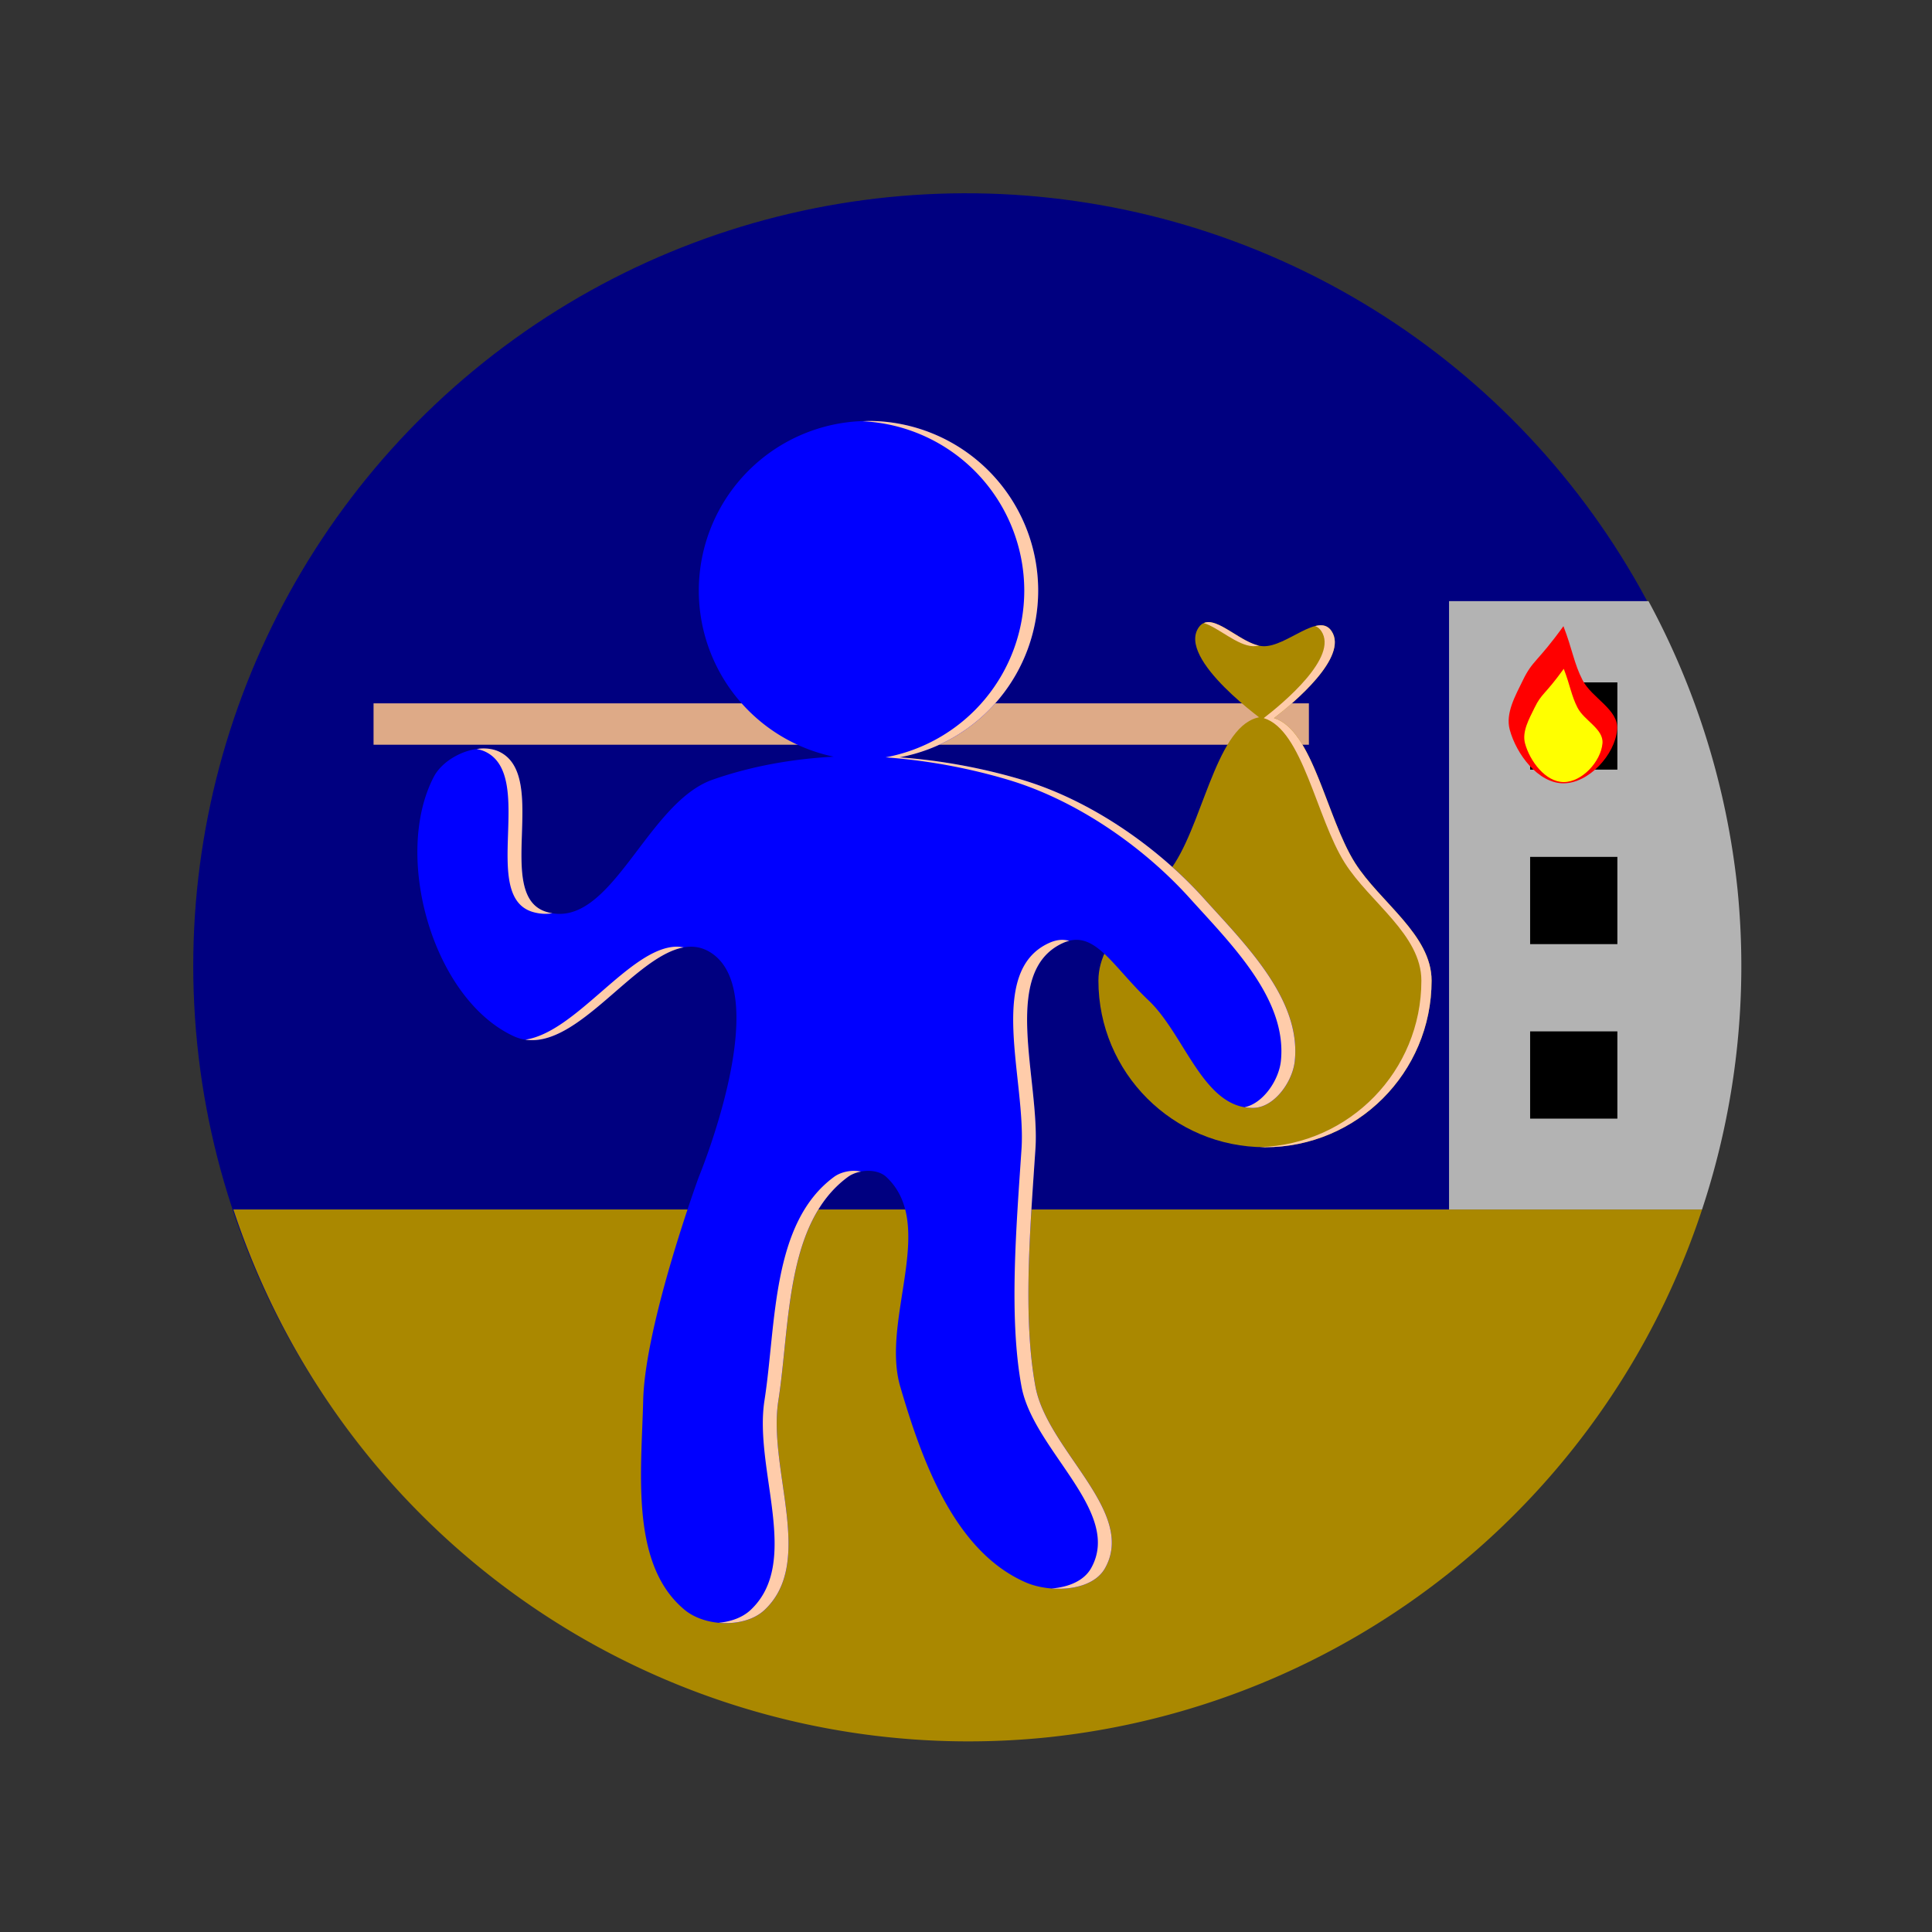
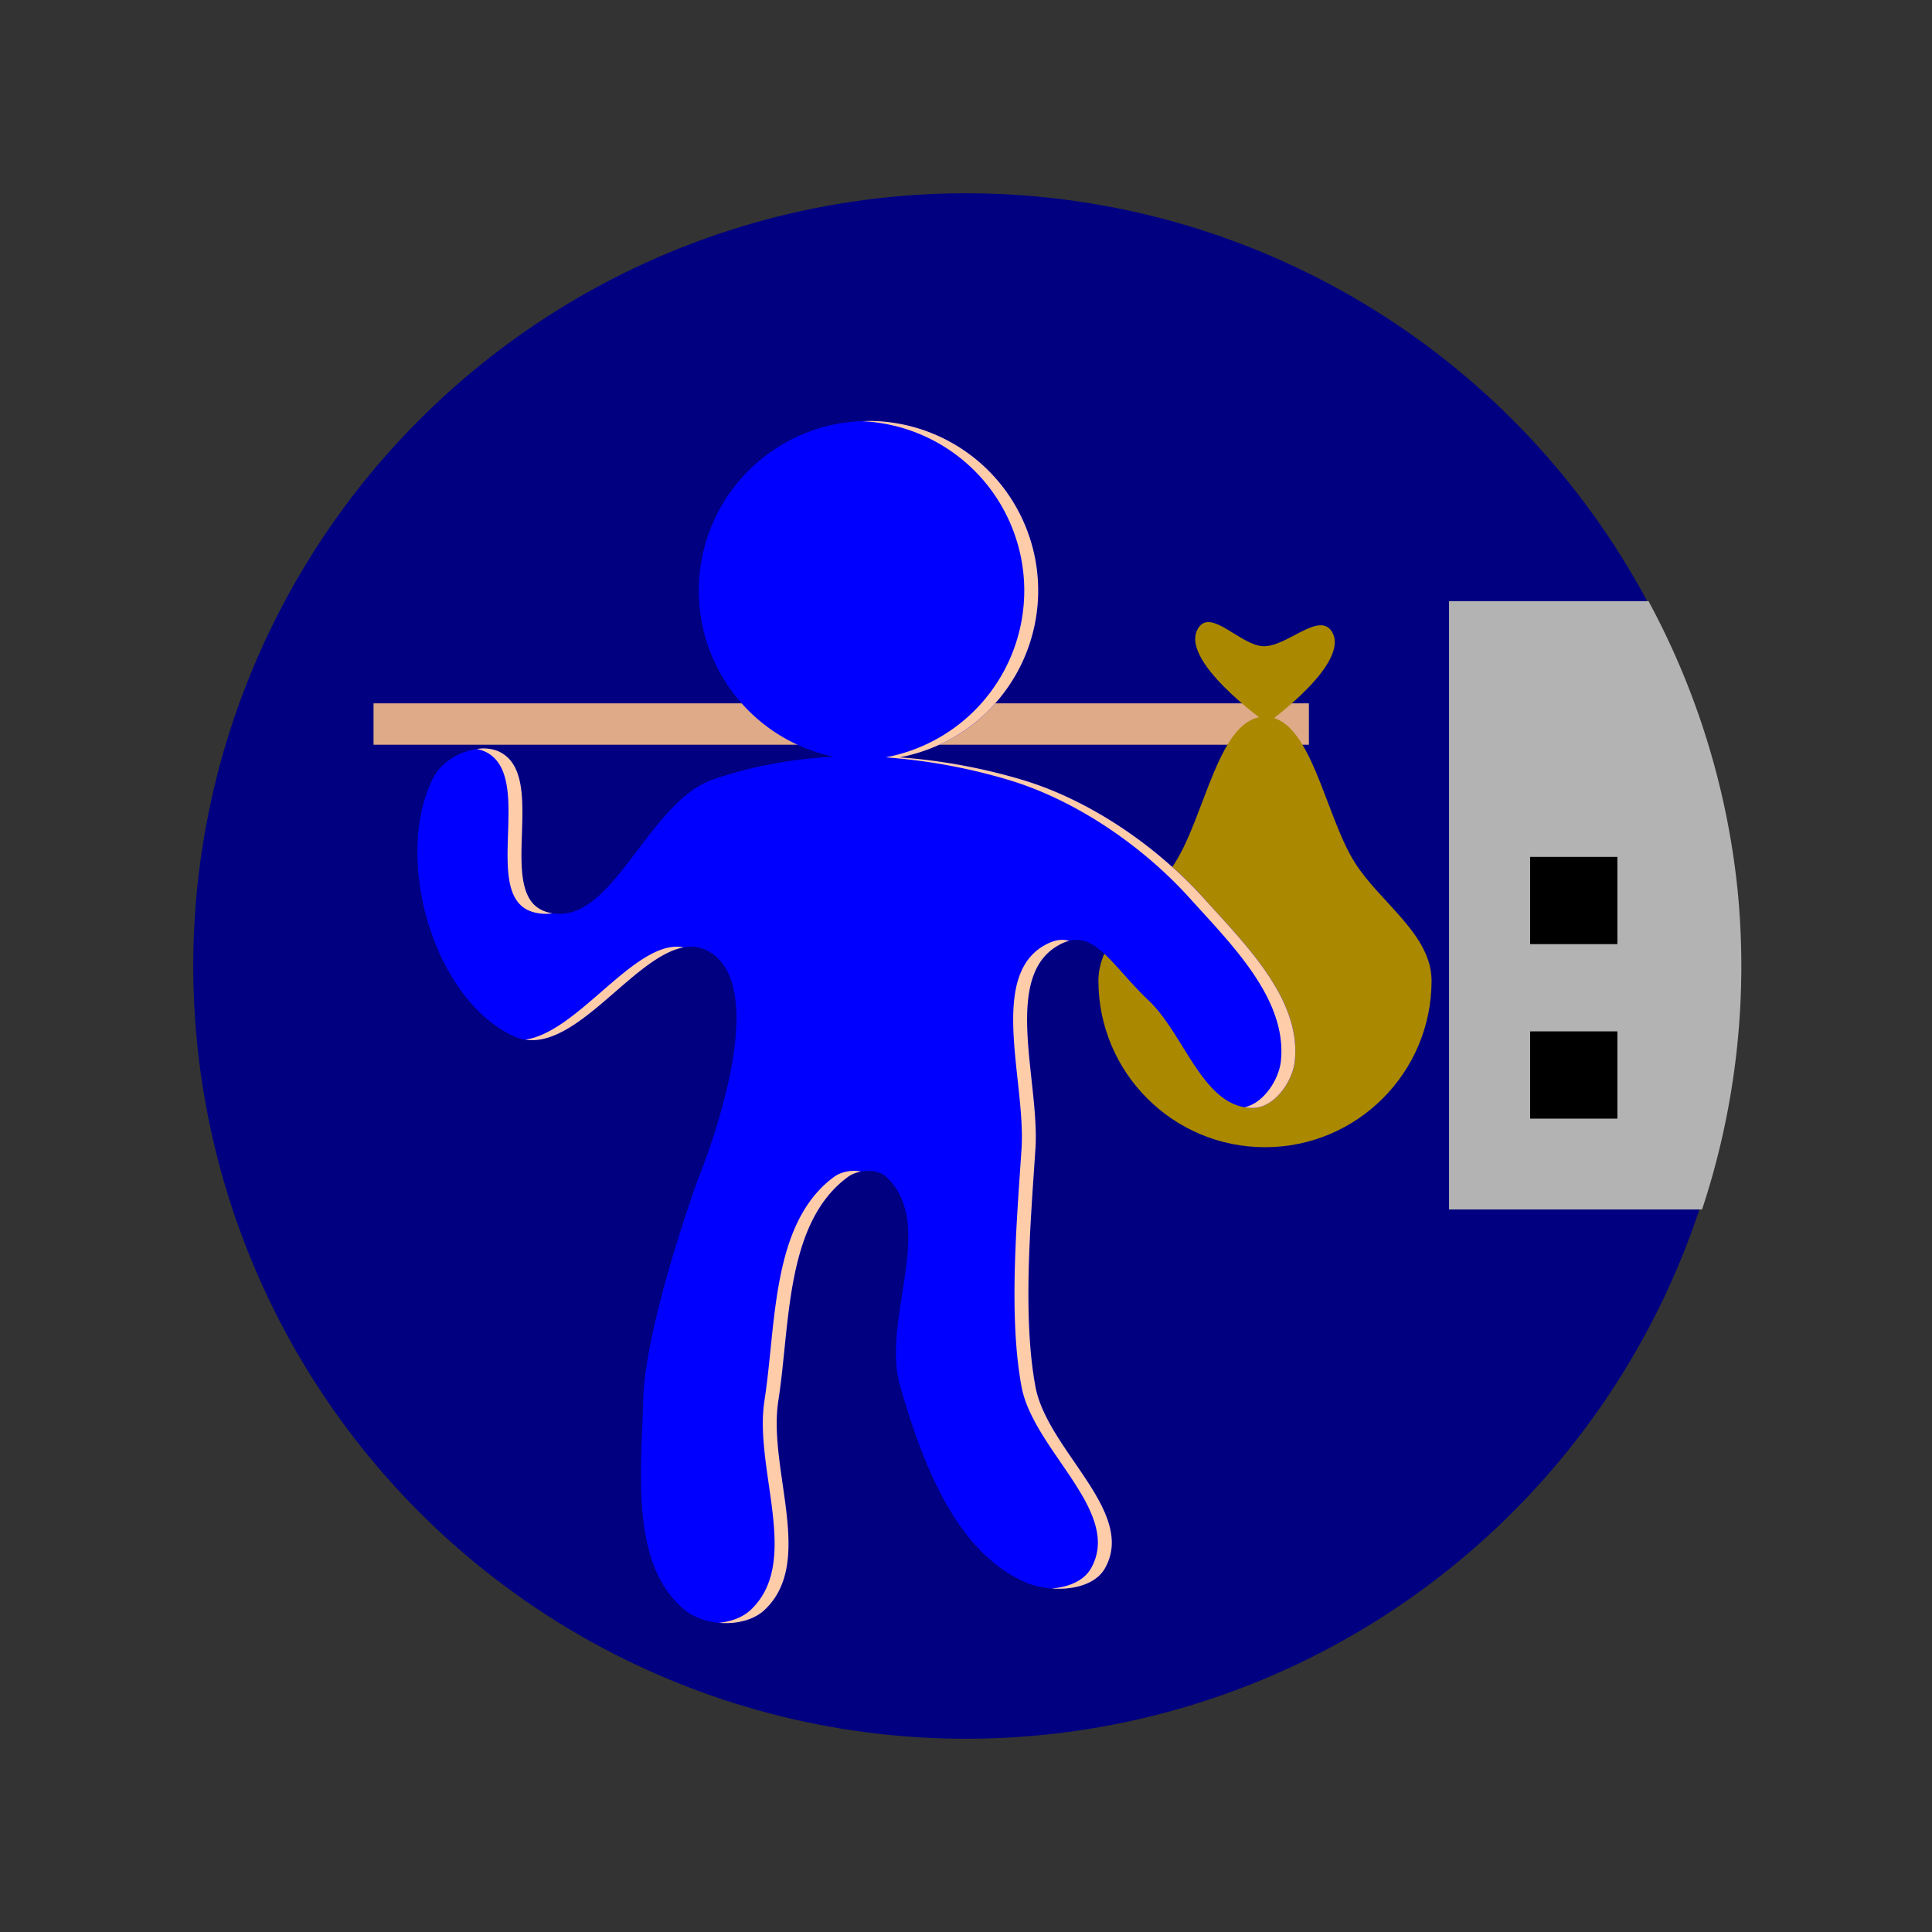
<svg xmlns="http://www.w3.org/2000/svg" xmlns:ns1="http://www.inkscape.org/namespaces/inkscape" xmlns:ns2="http://sodipodi.sourceforge.net/DTD/sodipodi-0.dtd" width="100mm" height="100mm" viewBox="0 0 100 100" version="1.1" id="svg8" ns1:version="0.92.4 (5da689c313, 2019-01-14)" ns2:docname="refugee.svg">
  <rect x="0" y="0" width="100" height="100" fill="#333333" stroke="none" />
  <defs id="defs2">
    <ns1:perspective ns2:type="inkscape:persp3d" ns1:vp_x="0 : 148.49999 : 1" ns1:vp_y="0 : 999.99996 : 0" ns1:vp_z="210 : 148.49999 : 1" ns1:persp3d-origin="105 : 98.999996 : 1" id="perspective841" />
  </defs>
  <ns2:namedview id="base" pagecolor="#ffffff" bordercolor="#666666" borderopacity="1.0" ns1:pageopacity="0.0" ns1:pageshadow="2" ns1:zoom="2.3512431" ns1:cx="317.61439" ns1:cy="186.12622" ns1:document-units="mm" ns1:current-layer="layer1" showgrid="false" ns1:snap-object-midpoints="true" ns1:window-width="1920" ns1:window-height="1001" ns1:window-x="-9" ns1:window-y="-9" ns1:window-maximized="1" showguides="false" ns1:snap-smooth-nodes="true" ns1:snap-midpoints="true" ns1:snap-intersection-paths="true" ns1:object-paths="true" ns1:object-nodes="true" />
  <g ns1:label="Layer 1" ns1:groupmode="layer" id="layer1" transform="translate(-44.979,-148.833)">
    <circle style="opacity:1;fill:#000080;fill-opacity:1;stroke:#ffffff;stroke-width:0;stroke-miterlimit:4;stroke-dasharray:none;stroke-opacity:1" id="path864" cx="74.519" cy="207.371" transform="rotate(-5.767)" r="39.997" />
-     <path style="opacity:1;fill:#aa8800;fill-opacity:1;stroke:#000000;stroke-width:0;stroke-miterlimit:4;stroke-dasharray:none;stroke-opacity:1" d="M 45.584 236.24 A 151.17 151.17 0 0 0 204.166 339.381 A 151.17 151.17 0 0 0 332.445 236.24 L 45.584 236.24 z " transform="matrix(0.265,0,0,0.265,44.979,148.833)" id="rect827" />
    <rect style="opacity:1;fill:#deaa87;fill-opacity:1;stroke:#000000;stroke-width:0;stroke-miterlimit:4;stroke-dasharray:none;stroke-opacity:1" id="rect871" width="2.142" height="48.413" x="185.238" y="-112.727" transform="rotate(90)" />
    <path style="opacity:1;fill:#aa8800;fill-opacity:1;stroke:#000000;stroke-width:0;stroke-miterlimit:4;stroke-dasharray:none;stroke-opacity:1" d="m 119.077,199.59 c 0,4.762 -3.86,8.622 -8.622,8.622 -4.762,0 -8.622,-3.86 -8.622,-8.622 0,-2.381 2.668,-4.048 3.964,-6.097 1.583,-2.501 2.277,-7.562 4.658,-7.562 2.381,0 3.074,5.061 4.658,7.562 1.296,2.048 3.964,3.716 3.964,6.097 z" id="path873" ns1:connector-curvature="0" ns2:nodetypes="sssasas" />
    <path id="path863" d="m 89.932,170.622 a 8.783,8.783 0 0 0 -8.783,8.783 8.783,8.783 0 0 0 6.983,8.594 c -2.152,0.114 -4.272,0.492 -6.264,1.189 -3.457,1.209 -5.253,7.826 -8.591,6.85 -2.762,-0.808 0.142,-6.999 -2.433,-8.283 -0.272,-0.136 -0.586,-0.191 -0.913,-0.18 -0.98,0.033 -2.076,0.657 -2.498,1.465 -2.135,4.09 -0.062,11.467 4.119,13.419 3.458,1.615 7.291,-6.416 10.316,-4.252 3.136,2.244 -0.72,11.546 -0.72,11.546 0,0 -2.784,7.596 -2.878,11.568 -0.087,3.686 -0.692,8.509 2.159,10.848 1.062,0.871 3.116,0.938 4.119,0 2.646,-2.476 0.16,-7.267 0.72,-10.848 0.614,-3.926 0.346,-9.174 3.598,-11.568 0.534,-0.393 1.505,-0.453 1.989,0 2.646,2.476 -0.295,7.378 0.72,10.848 1.124,3.846 2.808,8.514 6.476,10.128 1.276,0.561 3.432,0.493 4.12,-0.72 1.658,-2.92 -2.988,-6.107 -3.598,-9.409 -0.657,-3.556 -0.274,-8.201 0,-12.288 0.24,-3.583 -1.837,-9.206 1.439,-10.676 1.619,-0.727 2.531,1.191 4.416,2.976 1.884,1.784 2.849,5.635 5.443,5.564 1.074,-0.029 2.013,-1.354 2.126,-2.423 0.338,-3.2 -2.559,-6.035 -4.713,-8.426 -2.378,-2.639 -5.834,-5.073 -9.43,-6.141 -2.022,-0.6 -4.159,-0.997 -6.316,-1.153 a 8.783,8.783 0 0 0 7.178,-8.629 8.783,8.783 0 0 0 -8.783,-8.783 z" style="opacity:1;fill:#0000ff;fill-opacity:1;stroke:#000000;stroke-width:0;stroke-miterlimit:4;stroke-dasharray:none;stroke-opacity:1" ns1:connector-curvature="0" />
    <path style="opacity:1;fill:#ffccaa;fill-opacity:1;stroke:#000000;stroke-width:0;stroke-miterlimit:4;stroke-dasharray:none;stroke-opacity:1" d="m 89.932,170.622 a 8.783,8.783 0 0 0 -0.301,0.015 8.783,8.783 0 0 1 8.364,8.767 8.783,8.783 0 0 1 -7.178,8.629 c 2.157,0.156 4.294,0.553 6.316,1.153 3.596,1.068 7.052,3.501 9.431,6.141 2.154,2.391 5.051,5.225 4.713,8.426 -0.104,0.985 -0.911,2.187 -1.878,2.391 0.151,0.025 0.308,0.036 0.471,0.032 1.074,-0.029 2.013,-1.354 2.126,-2.423 0.338,-3.2 -2.559,-6.035 -4.713,-8.426 -2.378,-2.639 -5.834,-5.073 -9.43,-6.141 -2.022,-0.6 -4.159,-0.997 -6.316,-1.153 a 8.783,8.783 0 0 0 7.178,-8.629 8.783,8.783 0 0 0 -8.783,-8.783 z m -20,16.952 c -0.093,0.003 -0.188,0.017 -0.282,0.03 0.168,0.029 0.328,0.076 0.476,0.15 2.576,1.284 -0.329,7.475 2.433,8.283 0.353,0.103 0.689,0.118 1.011,0.067 -0.096,-0.016 -0.193,-0.038 -0.292,-0.067 -2.762,-0.808 0.142,-6.999 -2.433,-8.283 -0.272,-0.135 -0.586,-0.191 -0.913,-0.18 z m 29.937,9.908 c -0.184,0.014 -0.375,0.063 -0.578,0.154 -3.276,1.471 -1.199,7.093 -1.439,10.676 -0.274,4.087 -0.657,8.732 0,12.288 0.61,3.302 5.255,6.489 3.598,9.409 -0.374,0.658 -1.18,0.977 -2.043,1.043 1.105,0.087 2.286,-0.204 2.763,-1.043 1.658,-2.92 -2.988,-6.107 -3.598,-9.409 -0.657,-3.556 -0.274,-8.201 0,-12.288 0.24,-3.583 -1.837,-9.206 1.439,-10.676 0.107,-0.048 0.211,-0.082 0.313,-0.108 -0.148,-0.037 -0.298,-0.057 -0.455,-0.046 z m -19.89,0.351 c -2.398,0.056 -5.166,4.422 -7.808,4.812 2.734,0.423 5.654,-4.322 8.195,-4.775 -0.128,-0.024 -0.257,-0.04 -0.387,-0.037 z m 9.18,11.601 c -0.37,0.008 -0.746,0.12 -1.013,0.317 -3.252,2.394 -2.984,7.642 -3.598,11.568 -0.56,3.581 1.926,8.371 -0.72,10.848 -0.416,0.389 -1.014,0.603 -1.646,0.661 0.878,0.082 1.793,-0.125 2.365,-0.661 2.646,-2.476 0.16,-7.267 0.72,-10.848 0.614,-3.926 0.346,-9.174 3.598,-11.568 0.186,-0.137 0.426,-0.23 0.679,-0.278 -0.125,-0.025 -0.253,-0.041 -0.385,-0.039 z" id="path866" ns1:connector-curvature="0" />
    <path style="opacity:1;fill:#aa8800;fill-opacity:1;stroke:#000000;stroke-width:0;stroke-miterlimit:4;stroke-dasharray:none;stroke-opacity:1" d="m 107.032,181.296 c 0.673,-0.943 2.175,0.945 3.332,0.985 1.206,0.042 2.863,-1.786 3.534,-0.783 1.079,1.613 -3.332,4.771 -3.332,4.771 0,0 -4.716,-3.318 -3.534,-4.973 z" id="rect876" ns1:connector-curvature="0" ns2:nodetypes="aaaca" />
    <path style="opacity:1;fill:#b3b3b3;fill-opacity:1;stroke:#000000;stroke-width:0;stroke-miterlimit:4;stroke-dasharray:none;stroke-opacity:1" d="M 283.027 117.418 L 283.027 236.24 L 332.445 236.24 A 151.17 151.17 0 0 0 339.381 173.785 A 151.17 151.17 0 0 0 321.988 117.418 L 283.027 117.418 z " transform="matrix(0.265,0,0,0.265,44.979,148.833)" id="rect879" />
    <rect style="opacity:1;fill:#000000;fill-opacity:1;stroke:#000000;stroke-width:0;stroke-miterlimit:4;stroke-dasharray:none;stroke-opacity:1" id="rect884" width="4.516" height="4.516" x="124.178" y="202.217" />
    <rect style="opacity:1;fill:#000000;fill-opacity:1;stroke:#000000;stroke-width:0;stroke-miterlimit:4;stroke-dasharray:none;stroke-opacity:1" id="rect884-5" width="4.516" height="4.516" x="124.178" y="193.185" />
-     <rect style="opacity:1;fill:#000000;fill-opacity:1;stroke:#000000;stroke-width:0;stroke-miterlimit:4;stroke-dasharray:none;stroke-opacity:1" id="rect884-4" width="4.516" height="4.516" x="124.178" y="184.153" />
    <g id="g942" transform="matrix(0.694,0,0,0.694,105.193,45.269)">
-       <path ns2:nodetypes="caaaaac" ns1:connector-curvature="0" id="path919" transform="matrix(0.265,0,0,0.265,44.979,148.833)" d="m -57.127,177.715 c -7.402,10.262 -8.639,9.511 -11.408,15.213 -2.096,4.315 -4.955,9.271 -3.711,13.904 1.848,6.883 7.992,15.117 15.119,15.117 7.126,-2.3e-4 14.493,-8.018 15.117,-15.117 0.495,-5.632 -7.129,-8.874 -9.717,-13.9 -2.464,-4.785 -2.841,-8.587 -5.4,-15.217 z" style="opacity:1;fill:#ff0000;fill-opacity:1;stroke:#000000;stroke-width:0;stroke-miterlimit:4;stroke-dasharray:none;stroke-opacity:1" />
-       <path ns2:nodetypes="caaaaac" ns1:connector-curvature="0" id="path919-0" d="m 29.864,199.109 c -1.414,1.96 -1.65,1.817 -2.179,2.905 -0.4,0.824 -0.946,1.771 -0.709,2.655 0.353,1.315 1.526,2.887 2.888,2.887 1.361,-4e-5 2.768,-1.531 2.887,-2.887 0.095,-1.076 -1.361,-1.695 -1.856,-2.655 -0.471,-0.914 -0.543,-1.64 -1.031,-2.906 z" style="opacity:1;fill:#ffff00;fill-opacity:1;stroke:#000000;stroke-width:0;stroke-miterlimit:4;stroke-dasharray:none;stroke-opacity:1" />
-     </g>
-     <path style="opacity:1;fill:#ffccaa;fill-opacity:1;stroke:#000000;stroke-width:0;stroke-miterlimit:4;stroke-dasharray:none;stroke-opacity:1" d="m 107.49,181.033 c -0.071,0.003 -0.138,0.021 -0.202,0.049 0.747,0.227 1.732,1.17 2.547,1.198 0.1,0.003 0.205,-0.01 0.311,-0.029 -0.898,-0.188 -1.948,-1.252 -2.656,-1.218 z m 5.937,0.168 c -0.115,-0.012 -0.241,0.004 -0.374,0.037 0.121,0.044 0.228,0.127 0.317,0.26 0.898,1.342 -1.981,3.733 -2.98,4.504 2.016,0.61 2.719,5.162 4.194,7.493 1.296,2.048 3.965,3.716 3.965,6.097 0,4.673 -3.718,8.475 -8.358,8.615 0.088,0.003 0.176,0.007 0.265,0.007 4.762,0 8.622,-3.86 8.622,-8.622 0,-2.381 -2.668,-4.049 -3.965,-6.097 -1.475,-2.331 -2.179,-6.883 -4.194,-7.493 0.999,-0.771 3.878,-3.161 2.98,-4.504 -0.126,-0.188 -0.286,-0.277 -0.472,-0.297 z" id="path873-1" ns1:connector-curvature="0" />
+       </g>
  </g>
</svg>